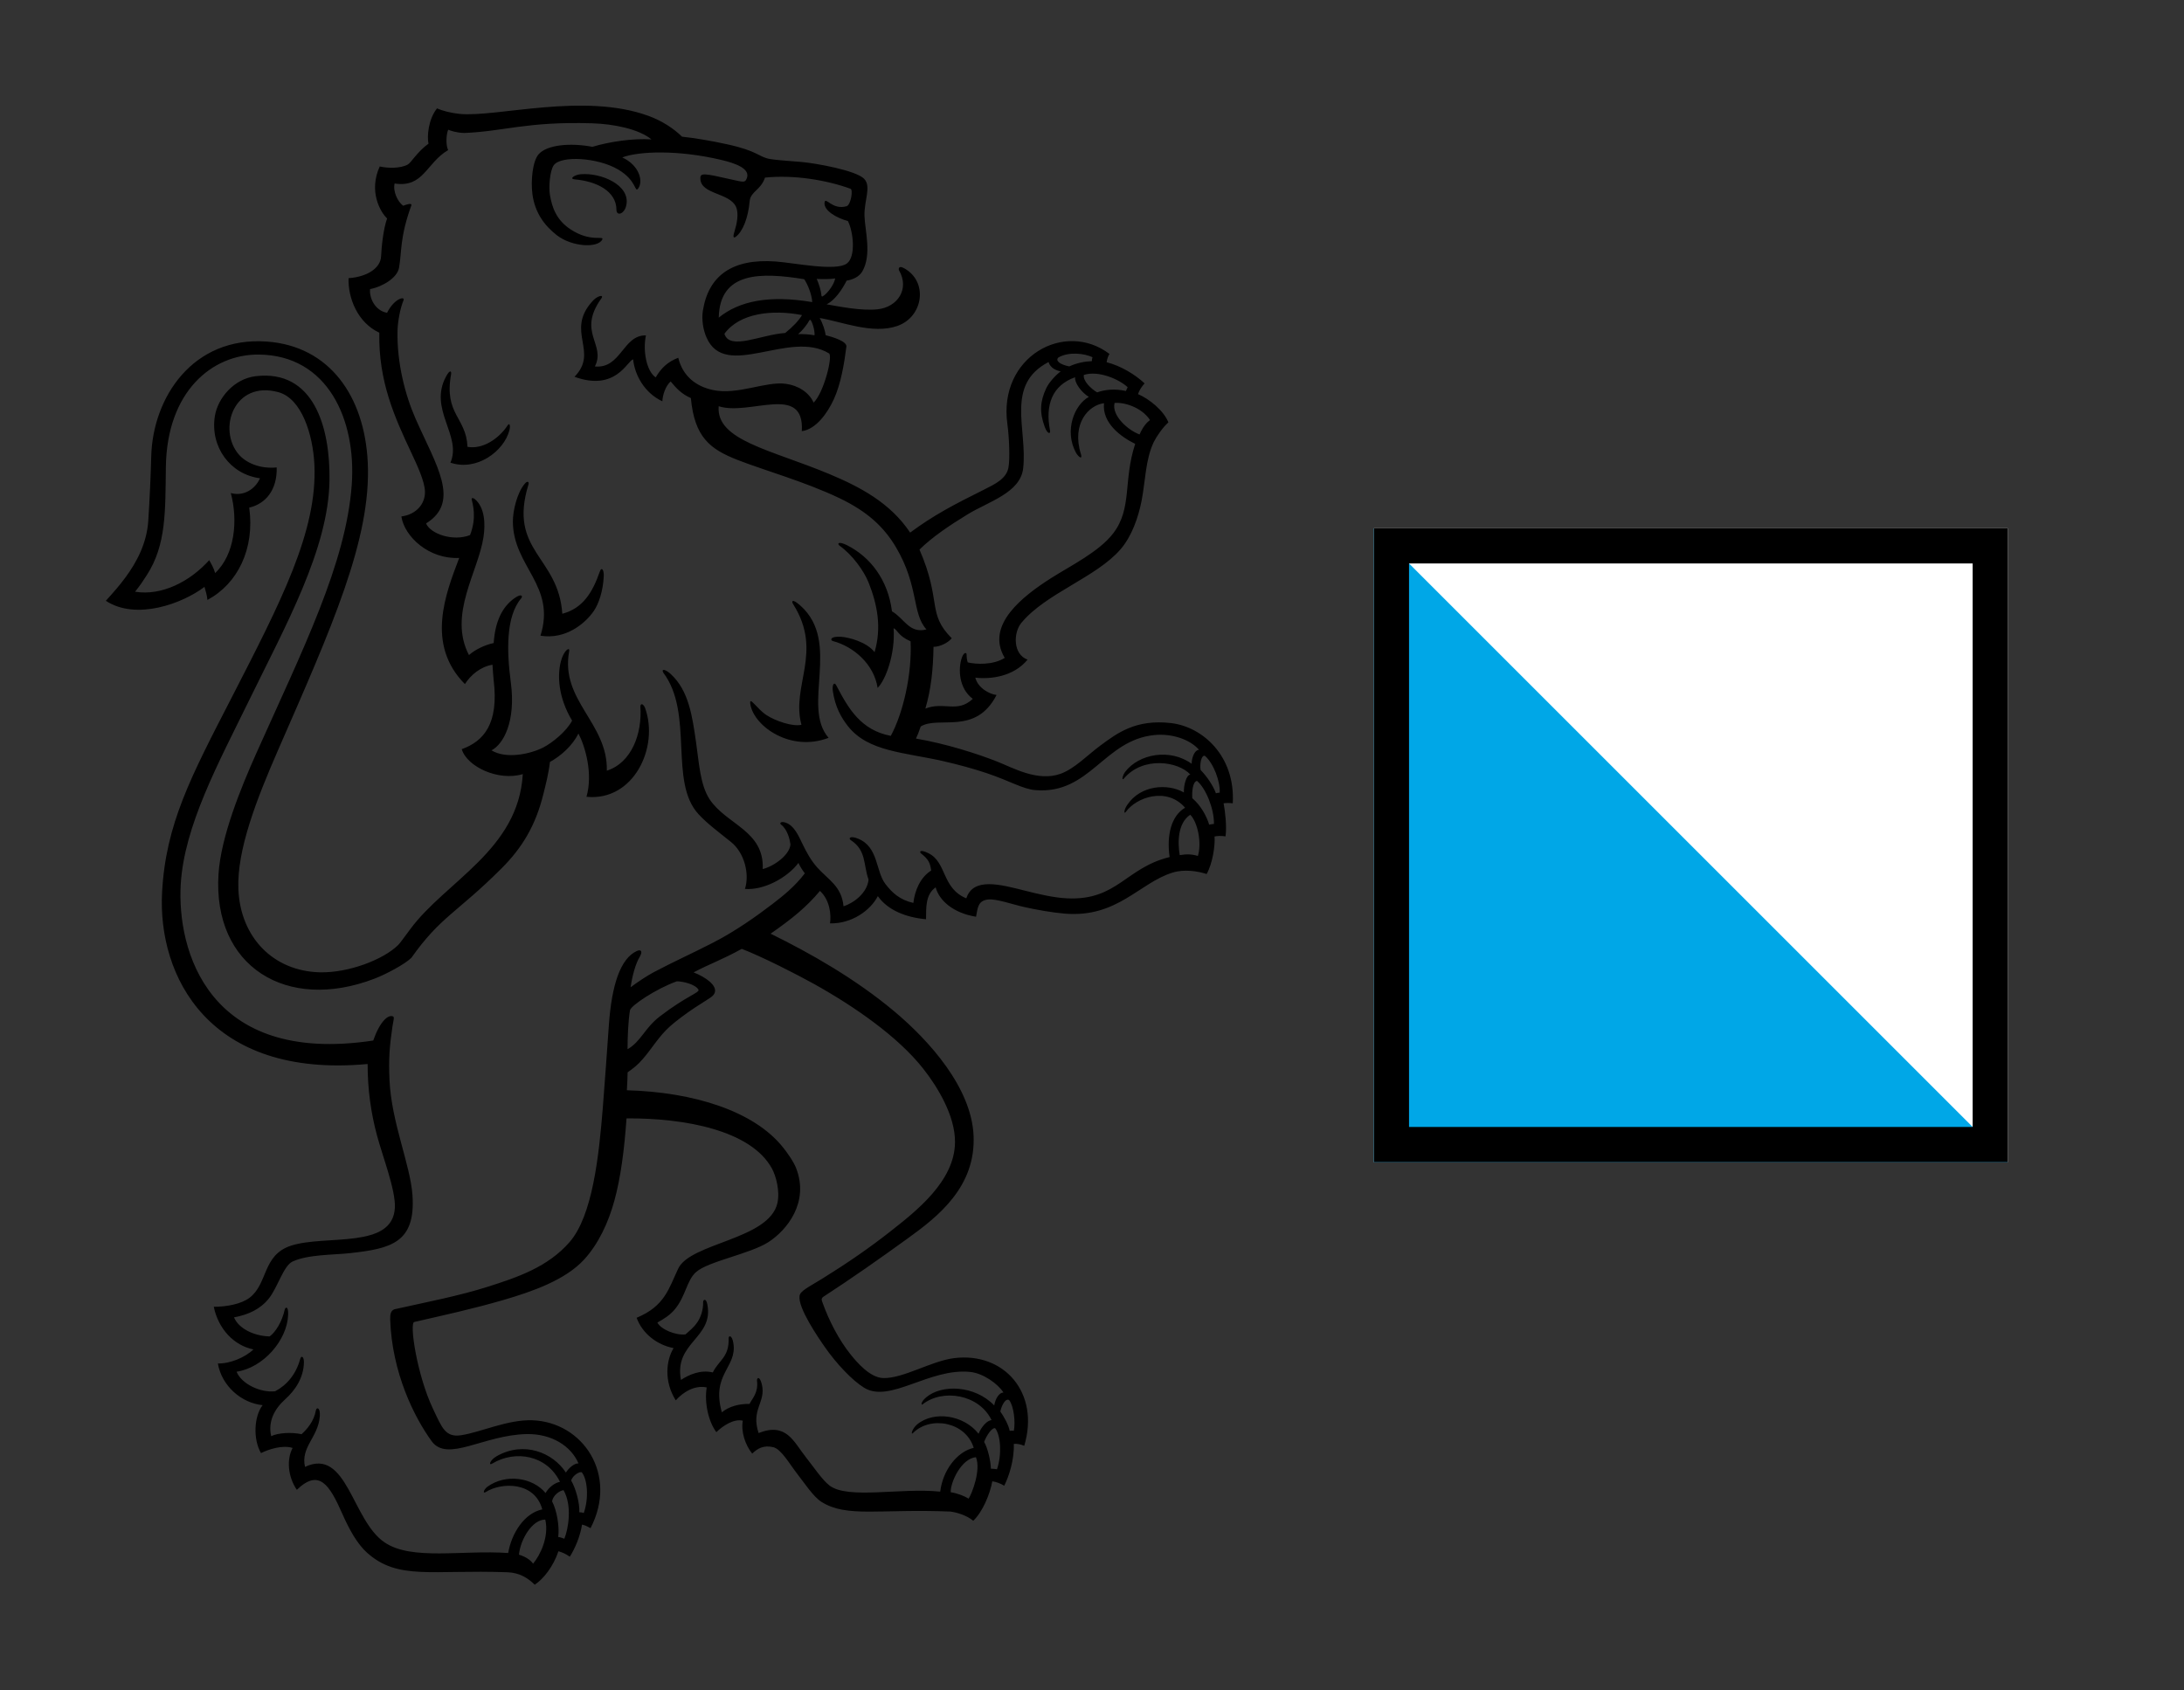
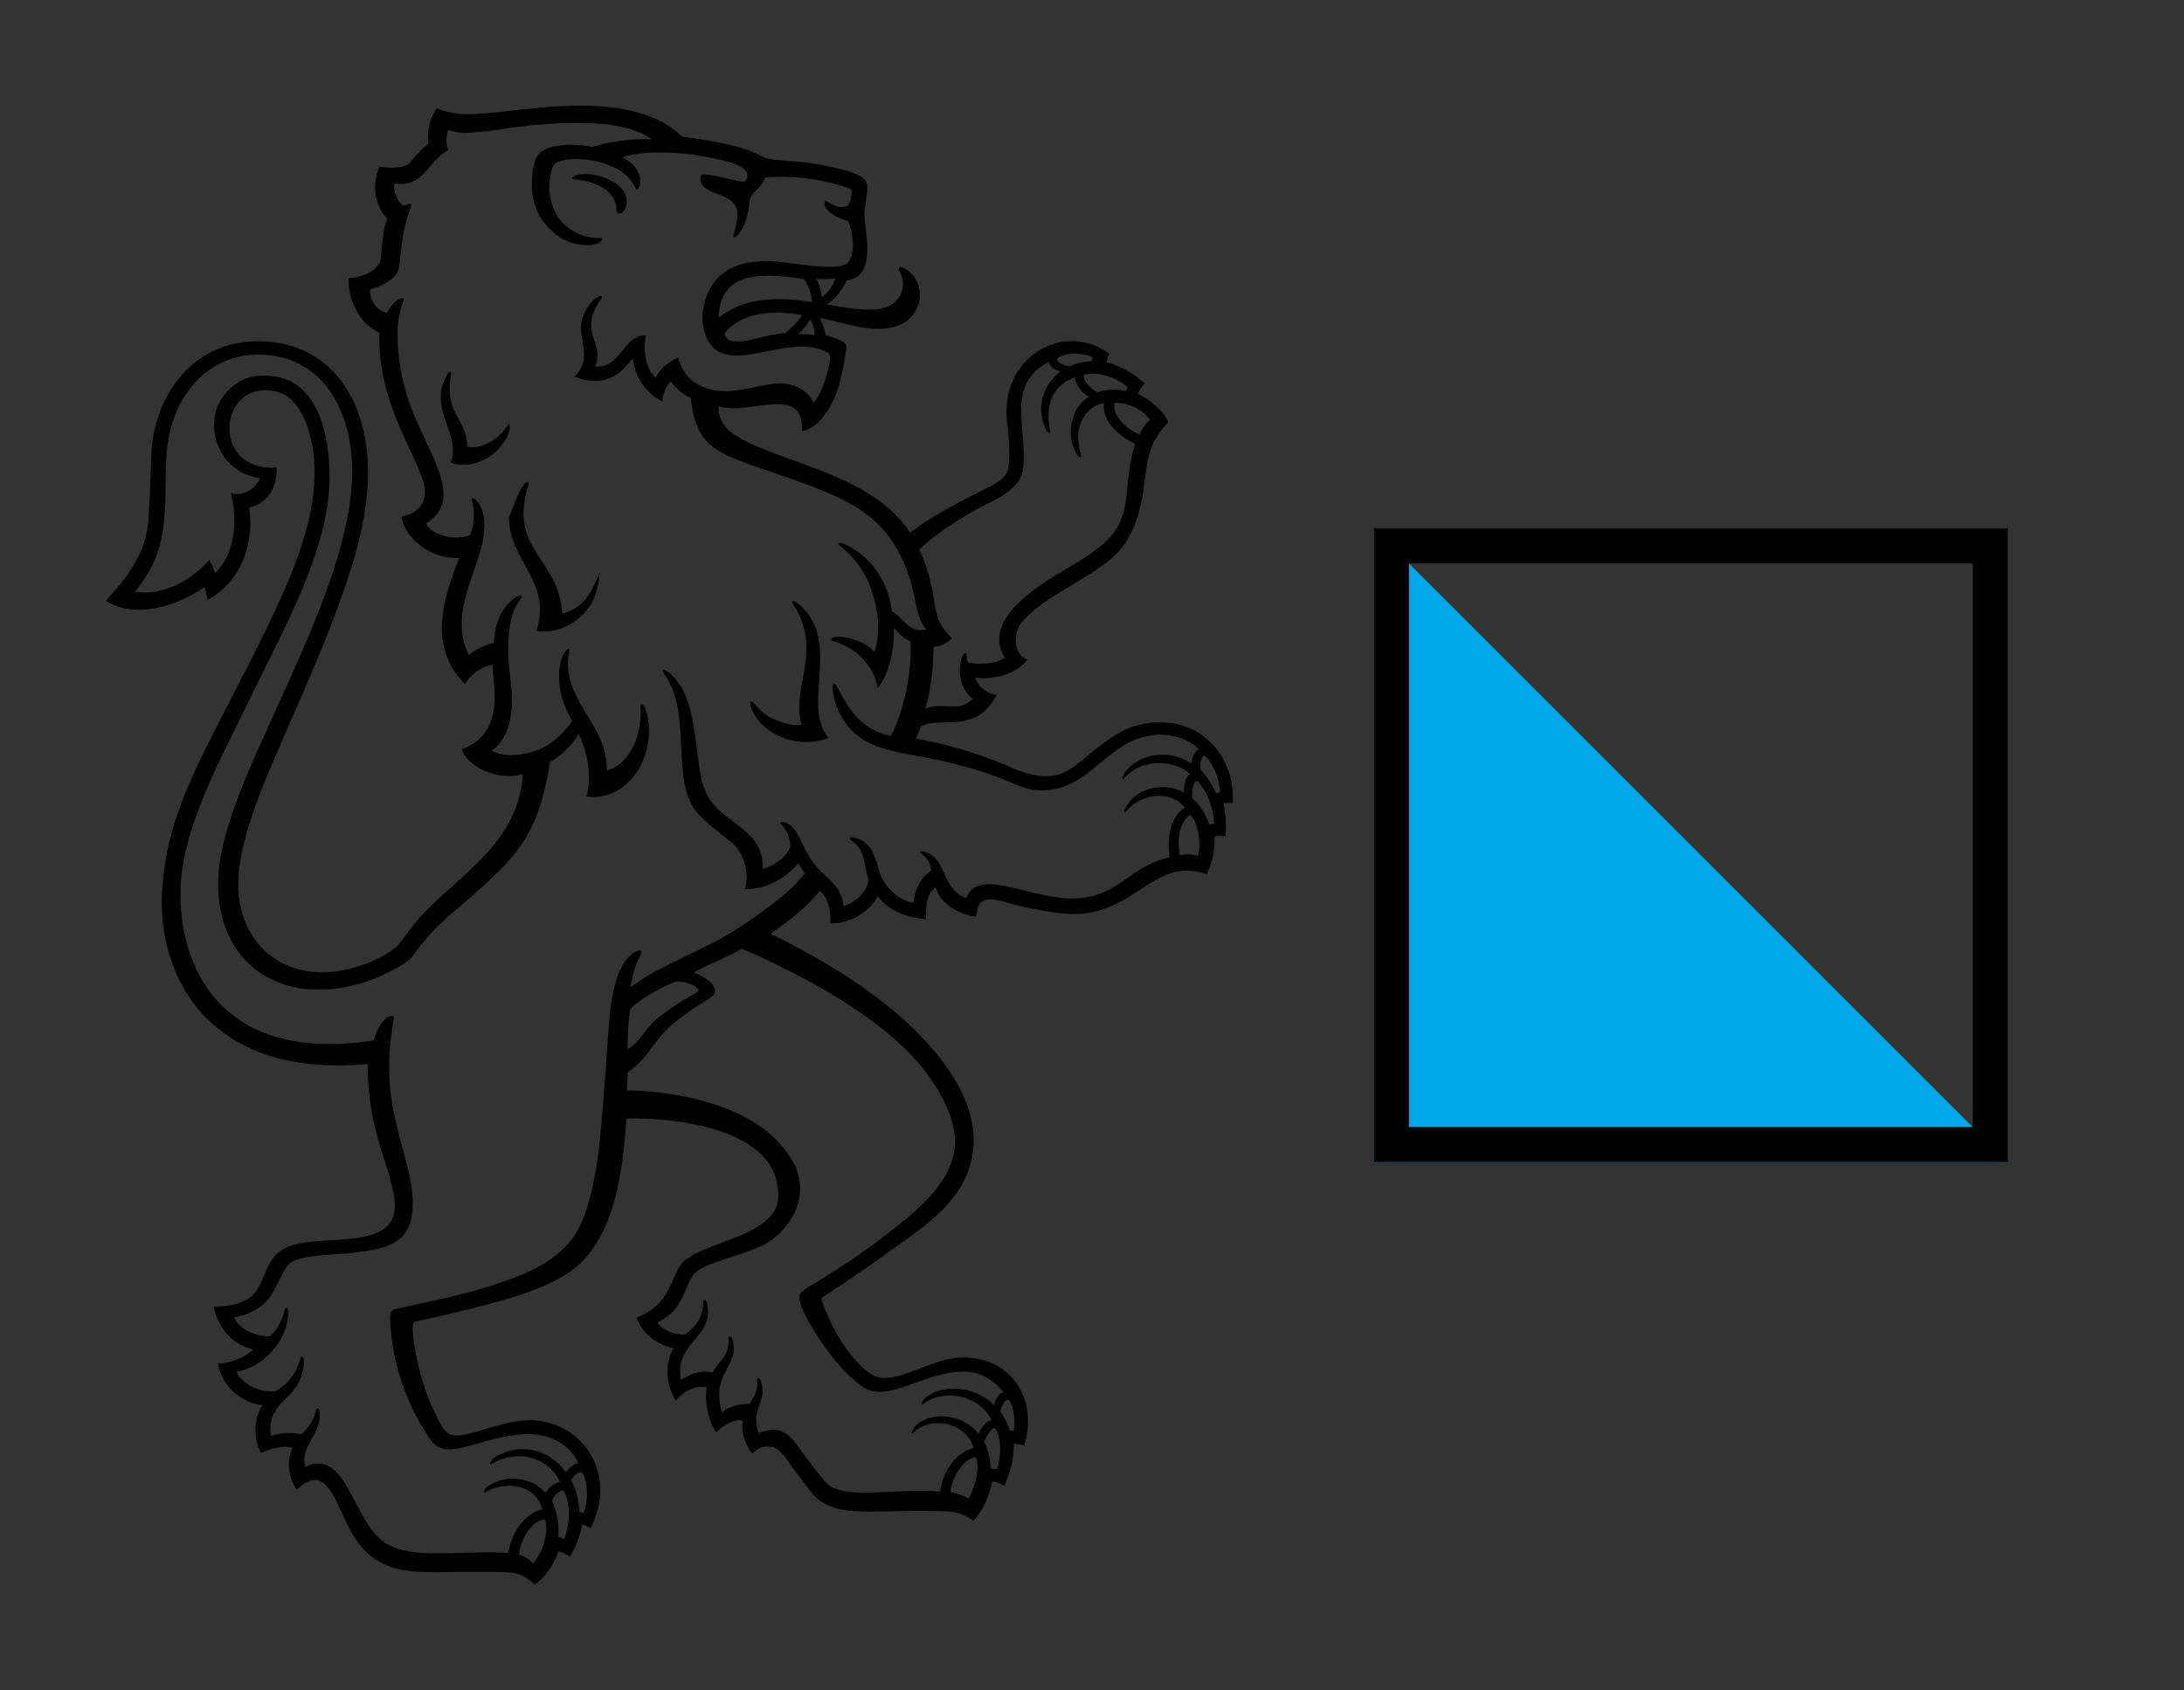
<svg xmlns="http://www.w3.org/2000/svg" version="1.1" id="Kanton_Zürich_Logo_100_x25_" x="0px" y="0px" width="62px" height="48px" viewBox="0 0 62 48" enable-background="new 0 0 62 48" xml:space="preserve">
  <rect x="0" y="0" width="62" height="48" fill="#333333" stroke="none" />
  <g id="Löwe_1_">
    <path d="M14.732,44.145c0.153,0.045,0.321,0.137,0.401,0.256c0.194-0.228,0.462-0.76,0.346-1.252   C15.113,43.146,14.774,43.706,14.732,44.145 M15.672,42.629c0.14,0.266,0.214,0.73,0.175,1.014c0.052,0.006,0.116,0.026,0.174,0.05   c0.113-0.275,0.229-0.94-0.023-1.38C15.879,42.332,15.704,42.456,15.672,42.629 M16.572,42.964   c0.149-0.428,0.105-0.948-0.051-1.151c-0.039-0.051-0.266,0.073-0.306,0.228c0.125,0.208,0.245,0.637,0.231,0.9   C16.486,42.94,16.532,42.946,16.572,42.964 M26.988,42.372c0.204,0.032,0.397,0.112,0.51,0.183   c0.102-0.162,0.353-0.818,0.207-1.178C27.291,41.416,26.982,42.083,26.988,42.372 M27.938,40.943   c0.103,0.18,0.186,0.536,0.192,0.761c0.054,0.003,0.122,0.003,0.172,0.018c0.149-0.438,0.101-0.972-0.05-1.166   C28.164,40.527,28.006,40.758,27.938,40.943 M28.781,40.628c0.05-0.246,0-0.703-0.133-0.872c-0.094-0.059-0.203,0.116-0.251,0.322   c0.107,0.154,0.238,0.392,0.266,0.55C28.703,40.623,28.739,40.623,28.781,40.628 M19.213,27.865   c-0.582,0.208-1.309,0.69-1.33,0.825c-0.05,0.313-0.068,0.765-0.068,1.103c0.378-0.216,0.486-0.6,0.912-0.928   c0.768-0.591,1.142-0.677,1.101-0.764C19.738,27.945,19.379,27.865,19.213,27.865 M27.538,38.956   c-1.16-0.116-2.276,0.899-3.007,0.449c-0.333-0.204-0.777-0.673-1.104-1.139c-0.205-0.293-0.781-1.133-0.729-1.471   c0.021-0.141,0.251-0.244,0.656-0.494c0.706-0.438,1.341-0.876,1.929-1.34c0.717-0.564,1.818-1.417,1.828-2.524   c0.008-0.763-0.507-1.591-0.909-2.1c-0.709-0.896-1.926-1.747-3.087-2.394c-0.51-0.283-1.463-0.77-2.057-1   c-0.585,0.321-0.873,0.408-1.368,0.668c0.363,0.143,0.661,0.372,0.603,0.567c-0.037,0.121-0.129,0.147-0.562,0.431   c-0.255,0.166-0.566,0.404-0.711,0.534c-0.319,0.287-0.495,0.606-0.767,0.922c-0.165,0.192-0.27,0.263-0.436,0.385   c-0.002,0.16-0.011,0.305-0.021,0.508c1.894,0.053,3.606,0.588,4.432,1.622c0.118,0.147,0.301,0.403,0.375,0.596   c0.371,0.965-0.259,1.751-0.788,2.094c-0.526,0.339-1.726,0.546-2.062,0.857c-0.262,0.24-0.285,0.674-0.594,1.049   c-0.14,0.169-0.304,0.27-0.498,0.379c0.105,0.195,0.51,0.366,0.799,0.336c0.112-0.106,0.225-0.18,0.341-0.352   c0.088-0.13,0.166-0.34,0.16-0.573c-0.002-0.056,0.082-0.12,0.119,0.072c0.188,0.961-0.954,1.073-0.749,2.146   c0.21-0.138,0.545-0.3,0.904-0.213c0.091-0.187,0.22-0.296,0.324-0.456c0.062-0.097,0.135-0.247,0.126-0.521   c-0.003-0.07,0.095-0.097,0.134,0.146c0.113,0.692-0.637,0.869-0.327,1.964c0.202-0.17,0.5-0.246,0.786-0.239   c0.073-0.153,0.255-0.313,0.212-0.66c-0.01-0.077,0.074-0.154,0.137,0.103c0.125,0.514-0.318,0.706-0.092,1.384   c0.79-0.312,0.992,0.244,1.342,0.686c0.201,0.251,0.465,0.649,0.673,0.806c0.529,0.397,2.015,0.055,3.141,0.172   c0.072-0.598,0.469-1.132,0.951-1.244c-0.228-0.741-1.229-0.916-1.722-0.422c-0.076,0.074-0.028-0.123,0.117-0.244   c0.474-0.391,1.322-0.27,1.742,0.266c0.083-0.202,0.245-0.382,0.37-0.386c-0.355-0.737-1.389-0.899-1.958-0.449   c-0.044,0.035-0.06-0.062,0.1-0.197c0.438-0.376,1.378-0.349,1.933,0.228c0.037-0.21,0.148-0.367,0.262-0.367   C28.333,39.298,27.915,38.993,27.538,38.956 M33.789,23.135c-0.359,0.237-0.36,0.792-0.298,1.147   c0.19-0.034,0.348-0.028,0.515,0.023C34.119,23.938,34.004,23.349,33.789,23.135 M34.462,23.395   c0.008-0.421-0.227-1.007-0.48-1.221c-0.123,0.02-0.148,0.303-0.135,0.491c0.242,0.205,0.403,0.503,0.48,0.752   C34.373,23.407,34.425,23.396,34.462,23.395 M34.084,21.865c0.173,0.176,0.351,0.435,0.434,0.66   c0.028-0.007,0.077-0.018,0.107-0.018c0.021-0.299-0.169-0.833-0.421-1.045C34.095,21.432,34.055,21.728,34.084,21.865    M32.648,11.929c-0.243-0.371-0.745-0.512-1.007-0.487c-0.092,0.36,0.388,0.778,0.709,0.894   C32.453,12.106,32.557,11.991,32.648,11.929 M32.012,10.995c-0.229-0.217-0.819-0.485-1.243-0.349   c-0.033,0.169,0.206,0.395,0.377,0.496c0.208-0.077,0.501-0.111,0.816-0.04C31.975,11.07,31.99,11.038,32.012,10.995    M29.659,12.123c-0.157-0.422-0.129-0.736,0.043-1.101c0.085-0.178,0.278-0.379,0.408-0.476c-0.229-0.049-0.314-0.166-0.343-0.266   c-1.24,0.647-0.594,1.902-0.721,3.019c-0.079,0.694-0.983,0.943-1.577,1.306c-0.511,0.312-1.012,0.649-1.366,1.001   c0.641,1.479,0.202,1.804,0.916,2.518c-0.12,0.143-0.351,0.243-0.518,0.243c-0.01,0.626-0.066,1.194-0.231,1.754   c0.521-0.208,0.911,0.137,1.346-0.277c-0.4-0.298-0.417-0.851-0.314-1.159c0.06-0.178,0.138-0.157,0.138-0.106   c0,0.089,0.012,0.171,0.032,0.229c0.232,0.058,0.726,0.081,1.051-0.128c-0.557-0.93,0.51-1.75,1.317-2.265   c0.56-0.356,1.367-0.75,1.767-1.277c0.539-0.71,0.274-1.482,0.619-2.534c-0.406-0.199-0.944-0.592-0.885-1.155   c-0.428,0.052-0.93,0.57-0.655,1.447c0.046,0.15-0.048,0.107-0.138-0.035c-0.35-0.642-0.037-1.376,0.362-1.591   c-0.226-0.139-0.411-0.413-0.389-0.558c-0.648,0.23-0.854,0.779-0.713,1.51C29.829,12.331,29.737,12.334,29.659,12.123    M31.014,10.143c-0.229-0.107-0.666-0.163-0.965,0.006c-0.098,0.083,0.025,0.2,0.306,0.255c0.219-0.101,0.451-0.143,0.641-0.149   C30.995,10.21,31.002,10.193,31.014,10.143 M23.004,9.083c-0.023-0.012-0.042,0.042-0.08,0.099   c-0.053,0.079-0.142,0.199-0.267,0.306c0.121-0.007,0.356,0.008,0.466,0.033C23.137,9.363,23.041,9.1,23.004,9.083 M20.565,9.478   c0.148,0.484,1.033,0.024,1.725-0.023c0.218-0.175,0.386-0.352,0.478-0.508C21.923,8.782,20.992,8.889,20.565,9.478 M23.185,7.919   c0.068,0.153,0.113,0.325,0.123,0.389c0.01,0.067,0.007,0.125,0.042,0.108c0.121-0.059,0.327-0.325,0.36-0.51   C23.566,7.932,23.309,7.927,23.185,7.919 M20.404,9.019c0.582-0.471,1.422-0.647,2.654-0.441c-0.009-0.206-0.128-0.506-0.228-0.65   C21.597,7.729,20.431,7.71,20.404,9.019 M16.807,3.501c-1.847-0.056-2.49,0.229-3.625,0.275c-0.218-0.005-0.391-0.063-0.458-0.093   c-0.055,0.123-0.075,0.432-0.002,0.579c-0.624,0.365-0.697,1.077-1.519,0.948c-0.054,0.22,0.085,0.52,0.243,0.632   c0.083-0.032,0.257-0.092,0.231-0.009c-0.332,0.918-0.267,1.312-0.35,1.774c-0.051,0.277-0.454,0.531-0.821,0.602   c-0.026,0.244,0.134,0.611,0.482,0.673c0.21-0.417,0.52-0.479,0.467-0.354c-0.09,0.212-0.163,0.589-0.17,0.86   c-0.021,0.907,0.215,1.826,0.512,2.5c0.577,1.312,1.294,2.36,0.298,2.975c0.13,0.304,0.773,0.517,1.249,0.331   c0.197-0.505,0.073-0.885,0.047-1.011c-0.011-0.043,0.034-0.054,0.084-0.015c0.29,0.238,0.307,0.708,0.251,1.08   c-0.147,0.987-1.01,2.206-0.413,3.353c0.177-0.158,0.452-0.288,0.702-0.342c0.041-0.6,0.234-1.021,0.59-1.273   c0.209-0.148,0.244-0.055,0.188,0.007c-0.438,0.523-0.408,1.505-0.291,2.389c0.146,1.102-0.209,1.75-0.549,1.924   c0.418,0.257,1.11,0.102,1.467-0.08c0.261-0.134,0.666-0.463,0.821-0.764c-0.396-0.661-0.421-1.279-0.32-1.677   c0.083-0.327,0.271-0.441,0.235-0.283c-0.252,1.391,1.102,2.028,1.071,3.382c0.703-0.226,1.009-1.053,0.952-1.83   c0.012-0.106,0.097-0.053,0.135,0.053c0.399,1.108-0.323,2.653-1.665,2.518c0.188-0.654-0.032-1.422-0.228-1.796   c-0.171,0.345-0.498,0.636-0.809,0.807c-0.041,0.345-0.121,0.648-0.183,0.898c-0.221,0.909-0.609,1.542-1.188,2.121   c-1.266,1.266-1.733,1.368-2.561,2.54c-0.18,0.182-0.727,0.471-1.042,0.592c-2.503,0.964-4.602-0.346-4.435-2.967   c0.067-1.055,0.631-2.441,1.079-3.443c1.312-2.931,2.546-5.383,2.704-7.619c0.13-1.838-0.68-3.671-2.637-3.69   c-1.33-0.014-2.611,1.052-2.64,3.189c-0.017,1.259,0.014,2.211-0.539,3.07c-0.118,0.184-0.176,0.274-0.335,0.475   c0.763,0.125,1.567-0.297,2.104-0.896c0.051,0.088,0.133,0.229,0.168,0.366c0.563-0.527,0.653-1.5,0.445-2.272   c0.367,0.104,0.697-0.115,0.829-0.42c-0.849-0.109-1.417-0.896-1.282-1.759c0.079-0.511,0.541-1.069,1.167-1.14   c1.632-0.188,2.11,1.429,2.088,2.961c-0.029,1.944-1.23,4.091-2.295,6.27c-0.856,1.753-1.829,3.534-1.928,5.198   c-0.109,1.849,0.756,5.15,5.464,4.436c0.188-0.536,0.421-0.745,0.562-0.685c0.046,0.023,0.012,0.108-0.015,0.282   c-0.084,0.567-0.112,0.923-0.084,1.531c0.055,1.196,0.588,2.392,0.651,3.256c0.099,1.368-0.625,1.525-1.77,1.653   c-0.481,0.053-1.198,0.035-1.636,0.24c-0.255,0.119-0.421,0.737-0.67,1.047c-0.244,0.306-0.581,0.46-0.989,0.537   c0.125,0.308,0.55,0.529,1.011,0.541c0.167-0.122,0.35-0.411,0.428-0.76c0.016-0.072,0.106-0.122,0.097,0.145   c-0.025,0.721-0.705,1.505-1.464,1.617c0.137,0.344,0.675,0.603,1.095,0.555c0.329-0.172,0.59-0.478,0.71-0.912   c0.032-0.123,0.111-0.068,0.107,0.095c-0.01,0.43-0.237,0.78-0.535,1.048c-0.298,0.269-0.491,0.625-0.394,1.044   c0.196-0.096,0.577-0.117,0.862-0.056c0.145-0.132,0.349-0.354,0.406-0.674c0.021-0.106,0.132-0.083,0.112,0.167   c-0.046,0.598-0.549,0.87-0.42,1.435c1.197-0.56,1.329,1.521,2.261,2.146c0.772,0.521,2.205,0.208,3.507,0.3   c0.094-0.56,0.46-1.134,0.968-1.239c-0.217-0.8-1.167-0.771-1.602-0.494c-0.095,0.061-0.067-0.061,0.04-0.146   c0.526-0.384,1.291-0.267,1.655,0.176c0.09-0.162,0.266-0.294,0.409-0.318c-0.375-0.765-1.27-0.909-1.918-0.521   c-0.116,0.075-0.082-0.092,0.124-0.209c0.775-0.438,1.598-0.096,1.962,0.467c0.075-0.121,0.235-0.269,0.358-0.26   c-0.212-0.496-0.765-0.846-1.469-0.833c-1.222,0.022-2.251,0.814-2.699,0.203c-0.503-0.694-1.128-1.955-1.178-3.46   c0-0.127,0.006-0.246,0.121-0.287c0.946-0.211,1.841-0.383,2.64-0.637c0.86-0.273,1.715-0.563,2.33-1.269   c0.655-0.751,0.834-2.445,0.945-3.818c0.054-0.656,0.12-1.629,0.172-2.349c0.083-1.152,0.331-1.887,0.793-2.1   c0.117-0.053,0.175,0.003,0.085,0.162c-0.118,0.189-0.215,0.546-0.261,0.868c0.206-0.156,0.472-0.329,0.655-0.427   c0.605-0.32,1.011-0.494,1.678-0.836c0.637-0.325,1.247-0.759,1.702-1.108c0.287-0.221,0.623-0.485,0.911-0.864   c-0.071-0.093-0.146-0.213-0.181-0.296c-0.325,0.429-0.992,0.782-1.519,0.738c0.139-0.43-0.021-1.032-0.391-1.329   c-0.408-0.328-0.663-0.513-0.922-0.788c-0.858-0.919-0.126-2.858-1.007-4.027c-0.062-0.121,0.072-0.089,0.217,0.045   c0.512,0.474,0.609,1.202,0.715,1.933c0.08,0.548,0.113,1.202,0.38,1.613c0.476,0.729,1.559,0.891,1.513,1.989   c0.345-0.09,0.769-0.414,0.787-0.702c-0.017-0.131-0.084-0.427-0.268-0.561c-0.044-0.033-0.017-0.101,0.12-0.059   c0.255,0.079,0.381,0.385,0.49,0.61c0.118,0.244,0.24,0.465,0.414,0.662c0.313,0.353,0.697,0.533,0.75,1.106   c0.29-0.089,0.676-0.382,0.711-0.758c-0.154-0.427-0.054-0.828-0.509-1.123c-0.06-0.038-0.032-0.138,0.215-0.037   c0.579,0.238,0.491,0.914,0.772,1.285c0.188,0.247,0.413,0.455,0.794,0.538c0.04-0.347,0.192-0.721,0.506-0.92   c-0.029-0.193-0.059-0.308-0.282-0.479c-0.06-0.046-0.049-0.138,0.205-0.012c0.525,0.259,0.372,0.991,1.074,1.281   c0.199-0.605,0.957-0.396,1.676-0.215c0.357,0.09,0.797,0.197,1.182,0.215c1.426,0.069,1.664-0.868,2.914-1.172   c-0.088-0.609,0.04-1.168,0.439-1.401c-0.522-0.603-1.388-0.295-1.681,0.117c-0.065,0.084-0.057-0.062,0.043-0.203   c0.376-0.556,1.139-0.612,1.604-0.347c-0.01-0.19,0.065-0.5,0.184-0.508c-0.341-0.376-1.344-0.529-1.887,0.112   c-0.065,0.073-0.049-0.066,0.029-0.181c0.397-0.529,1.29-0.679,1.895-0.237c-0.004-0.124,0.062-0.39,0.209-0.397   c-0.255-0.295-0.765-0.469-1.265-0.42c-1.437,0.141-1.83,1.692-3.381,1.564c-0.357-0.029-0.705-0.254-1.397-0.487   c-0.364-0.122-0.811-0.243-1.215-0.335c-1.109-0.253-2.14-0.267-2.711-0.997c-0.193-0.246-0.359-0.544-0.425-0.981   c-0.034-0.202,0.046-0.294,0.104-0.159c0.341,0.652,0.695,1.258,1.54,1.418c0.346-0.642,0.604-1.736,0.562-2.684   c-0.367-0.162-0.365-0.324-0.483-0.373c0.053,0.719-0.224,1.471-0.453,1.695c-0.105-0.674-0.679-1.173-1.271-1.33   c-0.076-0.02-0.086-0.142,0.235-0.121c0.217,0.015,0.726,0.146,0.949,0.436c0.204-0.694,0.082-1.344-0.169-1.975   c-0.137-0.341-0.461-0.787-0.822-1.046c-0.077-0.056-0.045-0.142,0.212-0.014c0.655,0.331,1.16,0.978,1.273,1.876   c0.347,0.198,0.491,0.641,0.979,0.514c-0.417-0.457-0.209-1.221-0.865-2.333c-0.351-0.59-0.819-1.017-1.606-1.395   c-0.972-0.465-2.143-0.792-2.892-1.085c-0.786-0.308-1.221-0.648-1.325-1.756c-0.262-0.115-0.416-0.28-0.573-0.472   c-0.144,0.122-0.231,0.39-0.236,0.564c-0.511-0.241-0.783-0.747-0.83-1.19c-0.16,0.023-0.483,0.924-1.665,0.493   c0.702-0.715-0.26-1.28,0.498-2.133c0.142-0.172,0.355-0.216,0.262-0.088c-0.691,0.964,0.142,1.297-0.181,1.928   c0.748,0.069,0.793-0.897,1.449-0.882c-0.091,0.428,0.012,1.012,0.277,1.193c0.157-0.271,0.351-0.448,0.641-0.558   c0.128,0.53,0.511,0.813,0.979,0.915c0.706,0.153,1.5-0.255,2.079-0.175c0.348,0.048,0.66,0.247,0.784,0.534   c0.288-0.275,0.552-1.32,0.438-1.398c-1.125-0.687-2.948,0.785-3.481-0.459c-0.094-0.22-0.139-0.5-0.101-0.749   c0.158-1.004,0.839-1.489,2.061-1.402c0.537,0.039,1.713,0.286,2.026,0.058c0.261-0.188,0.188-0.898,0.031-1.207   c-0.316-0.084-0.683-0.291-0.664-0.519c0.021-0.202,0.212,0.223,0.633,0.097c0.118-0.052,0.183-0.469,0.105-0.494   c-0.676-0.246-1.604-0.402-2.427-0.317c-0.122,0.359-0.411,0.395-0.436,0.67c-0.042,0.472-0.193,0.859-0.397,1.013   c-0.08,0.053-0.075-0.027-0.027-0.177c0.057-0.183,0.124-0.49,0.035-0.68c-0.188-0.401-0.992-0.345-1.01-0.79   c-0.012-0.181,0.096-0.161,0.893,0.02c0.337,0.077,0.371,0.083,0.418-0.019c0.134-0.291-0.323-0.447-0.727-0.541   c-1.21-0.286-2.326-0.249-2.801-0.069c0.479,0.222,0.604,0.669,0.452,0.882c-0.105,0.136-0.03-0.221-0.568-0.538   c-0.588-0.346-1.626-0.401-1.828-0.123c-0.114,0.157-0.146,0.625-0.111,0.836c0.061,0.364,0.182,0.721,0.593,0.99   c0.566,0.37,0.947,0.164,0.895,0.283c-0.12,0.25-0.858,0.215-1.29-0.12c-0.358-0.278-0.625-0.646-0.694-1.168   c-0.049-0.371,0.002-0.929,0.175-1.13c0.235-0.272,0.903-0.332,1.527-0.213c0.502-0.15,1.167-0.245,1.678-0.21   C18.142,3.668,17.434,3.52,16.807,3.501 M24.034,7.969c-0.123,0.247-0.338,0.565-0.569,0.672c0.366,0.064,0.986,0.19,1.446,0.142   c0.572-0.061,0.917-0.58,0.611-1.107c-0.021-0.037-0.011-0.142,0.13-0.067c0.71,0.375,0.563,1.387-0.176,1.646   c-0.708,0.247-1.587-0.125-2.206-0.225c0.092,0.163,0.156,0.37,0.169,0.488c0.174,0.045,0.605,0.167,0.589,0.324   c-0.062,0.479-0.154,1.053-0.358,1.497c-0.181,0.395-0.508,0.852-0.908,0.904c0.081-1.369-1.479-0.425-2.36-0.708   c-0.079,0.973,1.482,1.231,3.15,1.929c0.869,0.365,1.721,0.814,2.286,1.659c0.661-0.49,1.221-0.784,2.095-1.219   c0.327-0.163,0.63-0.312,0.693-0.616c0.05-0.241,0.023-0.878-0.029-1.255c-0.261-1.899,1.628-2.947,2.899-1.983   c-0.035,0.056-0.071,0.144-0.08,0.236c0.393,0.098,0.81,0.348,1.077,0.6c-0.083,0.093-0.147,0.19-0.187,0.305   c0.315,0.133,0.73,0.466,0.863,0.803c-0.158,0.135-0.344,0.412-0.412,0.551c-0.238,0.488-0.24,1.106-0.347,1.663   c-0.093,0.484-0.283,1.024-0.601,1.391c-0.691,0.798-2.11,1.242-2.811,2.083c-0.238,0.286-0.241,0.902,0.173,1.048   c-0.396,0.486-1.058,0.563-1.483,0.512c0.074,0.305,0.425,0.476,0.603,0.492c-0.595,1.16-1.644,0.58-2.154,0.895   c-0.05,0.151-0.088,0.243-0.134,0.343c0.864,0.146,1.779,0.444,2.302,0.652c0.459,0.181,1.153,0.58,1.802,0.348   c0.397-0.142,0.773-0.539,1.132-0.803c0.477-0.352,1.005-0.753,2.006-0.637c0.89,0.104,1.827,0.93,1.751,2.278   c-0.101-0.012-0.186-0.012-0.26,0c0.041,0.206,0.095,0.663,0.055,0.938c-0.134-0.019-0.236-0.011-0.312,0.004   c0.02,0.25-0.053,0.762-0.225,1.066c-0.255-0.083-0.638-0.145-0.974-0.038c-0.938,0.293-1.561,1.284-3.046,1.163   c-0.35-0.029-0.801-0.107-1.15-0.186c-0.333-0.073-0.811-0.246-1.041-0.215c-0.269,0.036-0.285,0.206-0.335,0.489   c-0.658-0.107-1.048-0.468-1.146-0.835c-0.292,0.206-0.269,0.574-0.273,0.906c-0.567-0.051-1.085-0.254-1.369-0.657   c-0.206,0.403-0.738,0.789-1.357,0.774c0.037-0.253-0.005-0.661-0.286-0.922c-0.375,0.452-0.794,0.793-1.401,1.215   c1.13,0.555,2.4,1.276,3.505,2.2c1.006,0.842,2.193,2.171,2.257,3.527c0.068,1.461-1.007,2.304-1.869,2.926   c-0.853,0.616-1.564,1.115-2.379,1.646c-0.076,0.047-0.071,0.088-0.05,0.148c0.195,0.554,0.485,1.1,0.81,1.504   c0.185,0.231,0.553,0.656,0.921,0.667c0.565,0.018,1.368-0.486,2.017-0.566c1.414-0.176,2.44,0.984,1.988,2.491   C28.984,41.01,28.86,40.99,28.78,41c0.016,0.452-0.139,0.927-0.272,1.188c-0.114-0.073-0.246-0.113-0.338-0.126   c-0.068,0.372-0.278,0.872-0.541,1.121c-0.184-0.156-0.48-0.242-0.651-0.262c-2.012-0.082-2.94,0.179-3.658-0.275   c-0.228-0.144-0.483-0.533-0.688-0.796c-0.215-0.275-0.453-0.701-0.677-0.756c-0.281-0.068-0.456,0.041-0.601,0.182   c-0.198-0.245-0.323-0.621-0.267-0.935c-0.262-0.063-0.571,0.152-0.751,0.325c-0.218-0.289-0.346-0.822-0.274-1.269   c-0.349-0.077-0.688,0.149-0.878,0.367c-0.343-0.546-0.271-1.145-0.062-1.484c-0.474-0.092-0.885-0.413-1.05-0.861   c0.804-0.332,0.915-0.836,1.181-1.396c0.35-0.738,2.58-0.822,2.816-1.861c0.076-0.334-0.037-0.767-0.157-0.985   c-0.599-1.09-2.499-1.432-4.126-1.42c-0.064,0.9-0.163,1.67-0.345,2.338c-0.171,0.626-0.456,1.23-0.857,1.668   c-0.534,0.583-1.469,0.912-2.321,1.159c-0.853,0.246-1.604,0.41-2.502,0.616c-0.146,0.016,0.074,1.508,0.535,2.474   c0.25,0.524,0.345,0.809,0.792,0.742c0.558-0.083,1.32-0.449,2.024-0.425c1.437,0.051,2.441,1.542,1.652,3.064   c-0.093-0.052-0.161-0.086-0.241-0.101c-0.055,0.345-0.203,0.684-0.347,0.911c-0.119-0.082-0.208-0.121-0.323-0.155   c-0.143,0.43-0.427,0.79-0.673,0.951c-0.178-0.179-0.422-0.341-0.771-0.354c-2.168-0.078-3.104,0.232-3.986-0.552   c-0.287-0.256-0.514-0.677-0.703-1.104c-0.368-0.834-0.661-1.294-1.294-0.685c-0.26-0.384-0.29-0.87-0.119-1.189   c-0.283-0.09-0.669,0.034-0.898,0.146c-0.229-0.396-0.2-1.042,0.047-1.361c-0.596-0.058-1.162-0.541-1.271-1.184   c0.341,0.009,0.77-0.168,1.01-0.399c-0.554-0.111-0.997-0.581-1.126-1.21c0.366,0,0.782-0.079,1.016-0.257   c0.526-0.402,0.36-1.213,1.177-1.479c0.979-0.319,2.893,0.112,2.948-1.082c0.023-0.501-0.35-1.454-0.509-2.051   c-0.169-0.633-0.265-1.295-0.265-2.025c-4.517,0.419-5.963-2.502-5.835-4.876c0.104-1.937,0.818-3.281,1.968-5.515   c1.415-2.754,2.443-4.736,2.356-6.627c-0.041-0.862-0.364-1.88-1.022-2.059c-1.256-0.343-1.736,1.048-1.127,1.766   c0.206,0.241,0.604,0.418,1.079,0.371c0.017,0.64-0.316,1.034-0.78,1.141c0.162,1.173-0.33,2.163-1.187,2.622   c-0.011-0.135-0.047-0.242-0.083-0.372c-0.615,0.47-1.938,0.964-2.8,0.396c0.254-0.283,0.383-0.431,0.547-0.651   c0.336-0.451,0.617-0.995,0.657-1.619c0.042-0.652,0.07-1.292,0.084-1.824c0.041-1.682,1.184-3.42,3.284-3.267   c1.771,0.128,2.771,1.541,2.863,3.431c0.104,2.18-1.022,4.681-2.549,8.175c-0.605,1.388-1.17,2.831-1.124,3.944   c0.057,1.369,0.993,2.329,2.315,2.36c0.806,0.02,1.802-0.36,2.22-0.774c0.058-0.059,0.113-0.14,0.341-0.446   c1.008-1.368,3.075-2.251,3.198-4.408c-0.691,0.208-1.583-0.209-1.733-0.708c0.618-0.223,1.06-0.711,0.905-1.969   c-0.01-0.118-0.026-0.285-0.032-0.429c-0.341,0.056-0.621,0.294-0.783,0.55c-1.122-1.132-0.542-2.576-0.162-3.582   c-0.861,0.042-1.554-0.604-1.642-1.178c0.417-0.054,0.68-0.352,0.67-0.709c-0.009-0.295-0.222-0.745-0.387-1.099   c-0.476-1.012-0.936-2.03-0.909-3.41C10.148,9.16,9.876,8.455,9.895,7.899c0.529-0.038,0.906-0.285,0.923-0.616   c0.013-0.263,0.058-0.756,0.171-1.08c-0.203-0.193-0.526-0.783-0.209-1.476c0.227,0.051,0.58,0.062,0.796-0.055   c0.094-0.051,0.276-0.37,0.588-0.592c-0.046-0.215-0.003-0.697,0.242-1.002c0.152,0.067,0.397,0.132,0.639,0.156   c1.046,0.104,3.532-0.618,5.371,0.059c0.383,0.141,0.708,0.356,0.946,0.588c0.365,0.039,0.823,0.116,1.276,0.215   c0.898,0.197,0.881,0.356,1.218,0.419c0.136,0.026,0.513,0.053,0.89,0.084c0.402,0.033,1.559,0.24,1.787,0.48   c0.209,0.22-0.004,0.615,0.008,1.048c0.01,0.399,0.215,1.106-0.062,1.581C24.387,7.864,24.21,7.939,24.034,7.969" />
    <path d="M17.779,5.831c-0.054,0.252-0.278,0.315-0.279,0.126c-0.003-0.539-0.578-0.811-1.188-0.864   c-0.162-0.015-0.001-0.13,0.168-0.145C17.062,4.896,17.905,5.255,17.779,5.831" />
    <path d="M12.806,10.625c-0.206,1.146,0.43,1.219,0.465,2.063c0.423,0.078,0.889-0.223,1.145-0.617   c0.043-0.065,0.082,0.001,0.045,0.146c-0.151,0.593-0.928,1.175-1.674,0.92c0.335-0.771-0.64-1.515-0.118-2.458   C12.771,10.495,12.82,10.531,12.806,10.625" />
-     <path d="M14.9,13.733c0.067-0.082,0.127-0.06,0.103,0.022c-0.585,1.9,0.851,2.035,0.96,3.673c0.597-0.157,0.864-0.628,1.062-1.191   c0.046-0.151,0.126-0.067,0.114,0.136c-0.022,0.423-0.143,0.767-0.278,0.97c-0.247,0.365-0.808,0.824-1.518,0.708   c0.451-1.429-0.78-1.961-0.783-3.244C14.558,14.506,14.681,13.981,14.9,13.733" />
+     <path d="M14.9,13.733c0.067-0.082,0.127-0.06,0.103,0.022c-0.585,1.9,0.851,2.035,0.96,3.673c0.597-0.157,0.864-0.628,1.062-1.191   c-0.022,0.423-0.143,0.767-0.278,0.97c-0.247,0.365-0.808,0.824-1.518,0.708   c0.451-1.429-0.78-1.961-0.783-3.244C14.558,14.506,14.681,13.981,14.9,13.733" />
    <path d="M22.518,17.158c-0.048-0.067-0.051-0.191,0.207,0.041c1.164,1.041,0.018,2.855,0.797,3.752   c-1.071,0.409-2.097-0.314-2.217-0.932c-0.057-0.304,0.168,0.102,0.463,0.293c0.248,0.16,0.731,0.326,0.984,0.269   C22.45,19.466,23.377,18.52,22.518,17.158" />
  </g>
-   <path fill="#FFFFFF" d="M57,15H39v18h18V15L57,15z" />
  <g>
    <path fill-rule="evenodd" clip-rule="evenodd" fill="#00A7E7" d="M39,15l18,18H39V15z" />
  </g>
  <path d="M56,16v16H40V16H56 M57,15H39v18h18V15L57,15z" />
</svg>